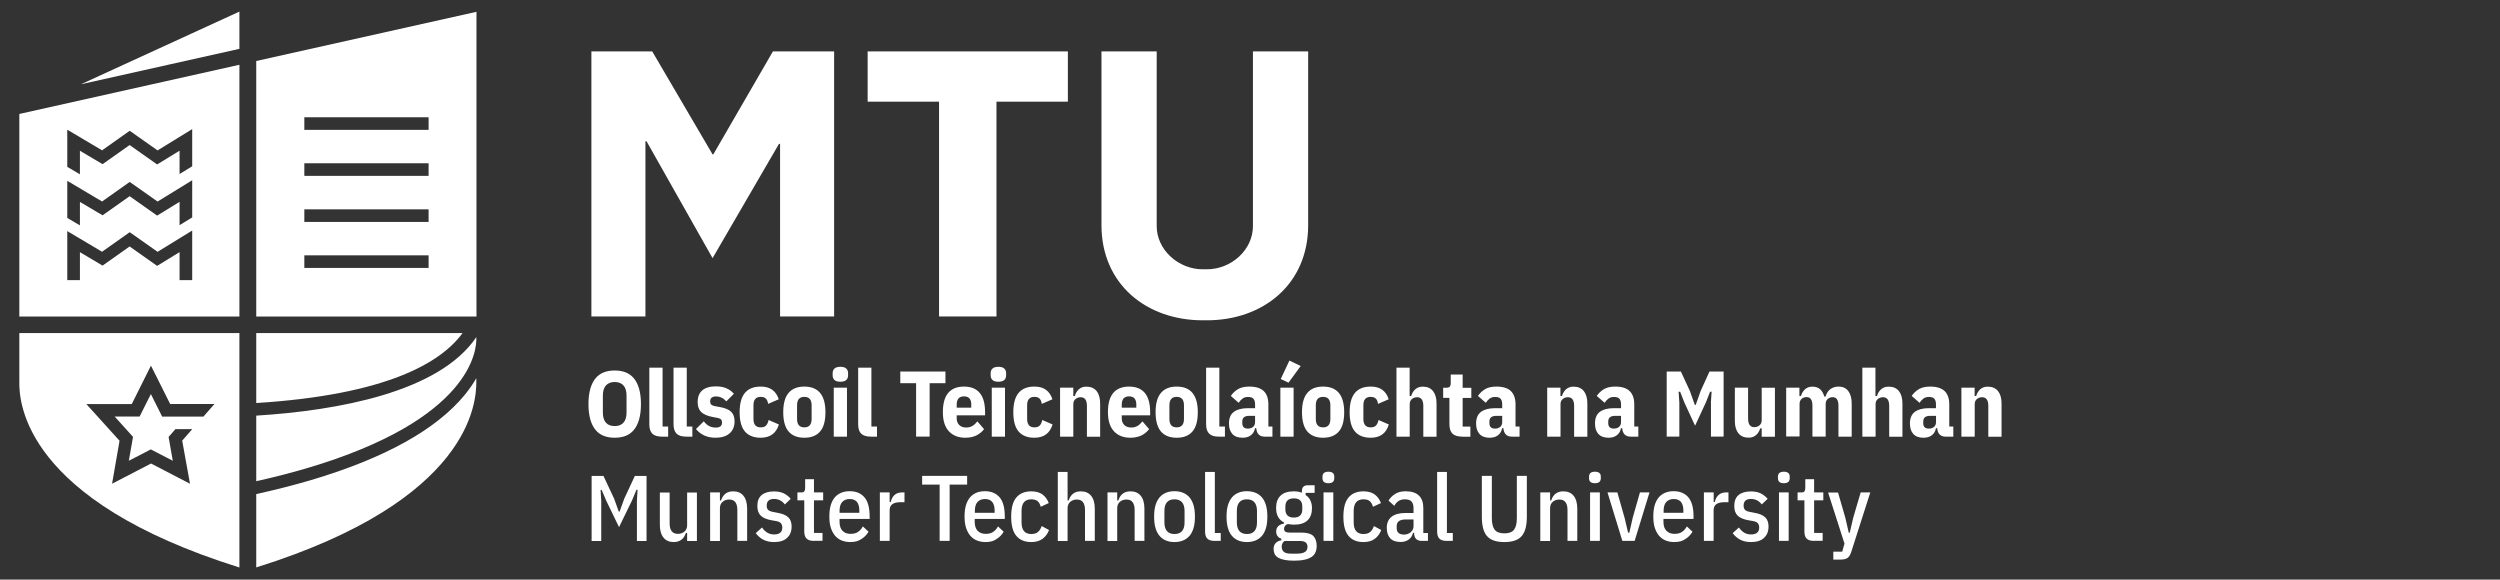
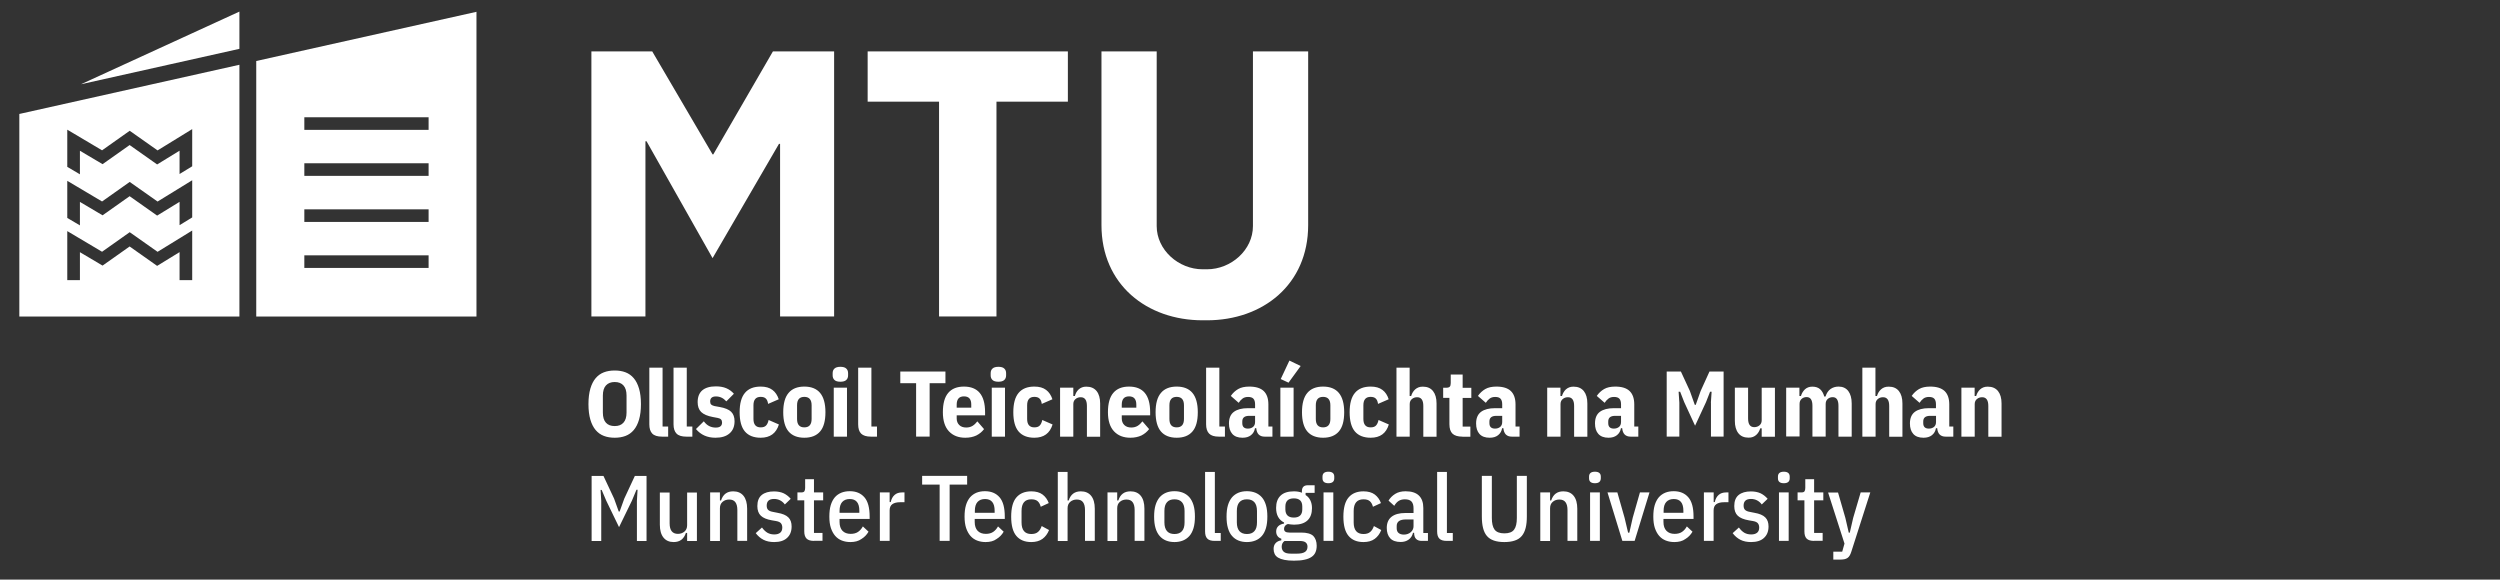
<svg xmlns="http://www.w3.org/2000/svg" width="289" height="67" viewBox="0 0 289 67" fill="none">
  <rect x="0" y="0" width="289" height="67" fill="#333333" stroke="none" />
-   <path d="M55.063 43.718C54.714 44.329 54.272 44.974 53.728 45.644C50.422 49.672 44.438 52.98 35.946 55.501C33.983 56.079 31.858 56.623 29.622 57.117V65.593C54.485 57.821 55.063 46.49 55.063 44.128V43.718ZM53.473 38.5H29.622V46.59C44.65 45.644 50.949 41.959 53.473 38.5ZM35.521 54.111C33.685 54.655 31.696 55.166 29.622 55.627V48.047C39.006 47.461 50.77 45.351 55.063 38.969C55.148 40.485 54.476 48.491 35.521 54.111Z" fill="white" />
-   <path d="M21.963 55.92L17.459 53.583L12.954 55.92L13.82 50.953L9.978 46.707H15.232L17.45 42.269L19.669 46.699H24.794L23.519 48.156H21.573H18.742L17.442 45.552L16.141 48.148H13.251L15.376 50.501L14.892 53.265L17.433 51.95L19.974 53.265L19.49 50.51L20.28 49.605H22.227L21.062 50.937L21.963 55.92ZM2.235 38.5V44.136C2.192 46.54 2.821 57.829 27.675 65.601V38.5H2.235Z" fill="white" />
  <path d="M49.546 13.559H35.181V15.016H49.546V13.559ZM49.546 18.877H35.181V20.334H49.546V18.877ZM49.546 29.514H35.181V30.971H49.546V29.514ZM49.546 24.195H35.181V25.653H49.546V24.195ZM55.08 1.365V36.59H29.622V7.052L55.08 1.365Z" fill="white" />
  <path d="M9.239 26.055L7.777 25.192V20.904L11.798 23.291L14.994 21.03L18.215 23.299L22.219 20.837V25.133L20.757 26.029V23.333L18.164 24.924L14.985 22.68L11.857 24.89L9.239 23.341V26.055ZM9.239 20.15L7.777 19.288V14.991L11.798 17.378L14.994 15.117L18.215 17.387L22.219 14.924V19.221L20.757 20.117V17.42L18.164 19.011L14.985 16.767L11.857 18.978L9.239 17.428V20.15ZM22.219 26.649V32.386H20.918H20.757V29.145L18.164 30.736L14.985 28.492L11.857 30.703L9.239 29.153V32.386H9.078H7.777V26.716L11.798 29.103L14.994 26.842L18.215 29.111L22.219 26.649ZM2.235 13.174V36.59H27.676V7.487L2.235 13.174ZM27.676 5.645L9.358 9.74L27.676 1.34V5.645Z" fill="white" />
  <path d="M215.093 56.925H216.206L214.005 63.801C213.945 63.977 213.886 64.119 213.818 64.228C213.75 64.345 213.665 64.437 213.563 64.504C213.461 64.571 213.342 64.621 213.206 64.647C213.07 64.672 212.908 64.689 212.721 64.689H211.931V63.776H212.959L213.223 62.838L211.327 56.933H212.475L213.325 59.873L213.716 61.573H213.835L214.226 59.873L215.093 56.925ZM209.712 62.528C209.321 62.528 209.032 62.444 208.854 62.268C208.675 62.092 208.59 61.816 208.59 61.431V57.838H207.8V56.925H208.233C208.42 56.925 208.539 56.883 208.599 56.799C208.658 56.715 208.692 56.581 208.692 56.406V55.392H209.712V56.925H210.775V57.838H209.712V61.606H210.698V62.519H209.712V62.528ZM205.649 56.925H206.771V62.528H205.649V56.925ZM206.21 55.861C205.76 55.861 205.53 55.669 205.53 55.292V55.099C205.53 54.722 205.76 54.53 206.21 54.53C206.661 54.53 206.89 54.722 206.89 55.099V55.292C206.89 55.669 206.661 55.861 206.21 55.861ZM202.428 62.662C201.952 62.662 201.544 62.578 201.195 62.402C200.847 62.226 200.549 61.967 200.294 61.632L201.017 60.978C201.204 61.246 201.416 61.447 201.637 61.581C201.867 61.715 202.13 61.782 202.436 61.782C202.734 61.782 202.963 61.715 203.125 61.581C203.286 61.447 203.363 61.246 203.363 60.987C203.363 60.786 203.312 60.618 203.21 60.493C203.108 60.367 202.921 60.283 202.649 60.233L202.156 60.149C201.578 60.049 201.153 59.873 200.889 59.622C200.617 59.37 200.481 58.993 200.481 58.499C200.481 57.922 200.651 57.494 200.991 57.218C201.331 56.942 201.807 56.808 202.402 56.808C202.836 56.808 203.21 56.883 203.524 57.025C203.83 57.176 204.102 57.386 204.34 57.662L203.66 58.315C203.507 58.106 203.32 57.947 203.108 57.838C202.895 57.729 202.657 57.679 202.411 57.679C201.841 57.679 201.561 57.938 201.561 58.449C201.561 58.675 201.62 58.843 201.739 58.952C201.858 59.06 202.045 59.136 202.3 59.178L202.802 59.278C203.397 59.379 203.813 59.555 204.068 59.814C204.323 60.066 204.442 60.417 204.442 60.861C204.442 61.431 204.264 61.866 203.915 62.184C203.575 62.503 203.074 62.662 202.428 62.662ZM196.971 62.528V56.925H198.101V58.039H198.229C198.305 57.679 198.458 57.402 198.679 57.21C198.9 57.017 199.181 56.925 199.529 56.925H199.81V58.056H199.325C198.926 58.056 198.62 58.131 198.407 58.282C198.195 58.432 198.093 58.675 198.093 59.002V62.528H196.971ZM193.494 57.687C193.112 57.687 192.823 57.804 192.619 58.03C192.415 58.257 192.313 58.6 192.313 59.052V59.278H194.599V59.044C194.599 58.139 194.225 57.687 193.494 57.687ZM193.554 62.662C193.197 62.662 192.865 62.603 192.568 62.486C192.27 62.369 192.015 62.193 191.803 61.95C191.59 61.707 191.429 61.406 191.301 61.037C191.182 60.669 191.123 60.233 191.123 59.722C191.123 59.211 191.174 58.776 191.284 58.399C191.395 58.03 191.556 57.729 191.76 57.486C191.964 57.252 192.219 57.076 192.5 56.958C192.789 56.841 193.112 56.782 193.477 56.782C194.2 56.782 194.761 57.017 195.169 57.486C195.577 57.955 195.772 58.7 195.772 59.714V59.99H192.296V60.342C192.296 60.786 192.415 61.129 192.644 61.364C192.874 61.598 193.188 61.715 193.588 61.715C193.928 61.715 194.217 61.64 194.438 61.489C194.659 61.339 194.846 61.129 194.999 60.853L195.653 61.464C195.449 61.816 195.177 62.101 194.829 62.31C194.497 62.553 194.064 62.662 193.554 62.662ZM187.544 62.528L185.827 56.925H186.966L187.799 59.848L188.207 61.573H188.352L188.743 59.848L189.576 56.925H190.681L188.964 62.528H187.544ZM183.813 56.925H184.943V62.528H183.813V56.925ZM184.374 55.861C183.923 55.861 183.694 55.669 183.694 55.292V55.099C183.694 54.722 183.923 54.53 184.374 54.53C184.824 54.53 185.054 54.722 185.054 55.099V55.292C185.045 55.669 184.824 55.861 184.374 55.861ZM178.058 62.528V56.925H179.189V57.855H179.316C179.546 57.151 180.005 56.799 180.719 56.799C181.229 56.799 181.628 56.967 181.909 57.31C182.189 57.654 182.334 58.156 182.334 58.809V62.528H181.203V58.96C181.203 58.566 181.127 58.265 180.974 58.056C180.821 57.846 180.583 57.746 180.251 57.746C179.954 57.746 179.699 57.838 179.495 58.014C179.291 58.19 179.189 58.432 179.189 58.751V62.536H178.058V62.528ZM172.457 55.007V59.881C172.457 60.484 172.559 60.928 172.771 61.221C172.984 61.506 173.358 61.657 173.902 61.657C174.446 61.657 174.82 61.514 175.032 61.221C175.245 60.937 175.347 60.493 175.347 59.881V55.007H176.503V59.697C176.503 60.208 176.46 60.652 176.367 61.02C176.273 61.397 176.129 61.699 175.925 61.95C175.721 62.193 175.449 62.377 175.117 62.486C174.786 62.603 174.378 62.662 173.902 62.662C173.417 62.662 173.018 62.603 172.686 62.486C172.355 62.369 172.083 62.193 171.879 61.95C171.675 61.707 171.53 61.397 171.437 61.02C171.343 60.643 171.301 60.208 171.301 59.697V55.007H172.457ZM167.246 62.528C166.855 62.528 166.566 62.444 166.396 62.268C166.218 62.092 166.133 61.816 166.133 61.439V54.555H167.263V61.615H167.943V62.528H167.246ZM162.291 61.799C162.452 61.799 162.597 61.774 162.733 61.724C162.869 61.673 162.988 61.606 163.081 61.523C163.183 61.439 163.26 61.33 163.319 61.213C163.379 61.096 163.404 60.97 163.404 60.828V60.049H162.52C161.815 60.049 161.458 60.3 161.458 60.803V61.062C161.458 61.313 161.534 61.498 161.679 61.615C161.832 61.74 162.036 61.799 162.291 61.799ZM164.348 62.528C164.067 62.528 163.855 62.452 163.702 62.302C163.549 62.151 163.472 61.916 163.472 61.59H163.345C163.268 61.925 163.098 62.193 162.843 62.377C162.588 62.561 162.282 62.653 161.917 62.653C161.381 62.653 160.973 62.511 160.71 62.226C160.446 61.941 160.31 61.539 160.31 61.029C160.31 60.468 160.489 60.04 160.854 59.747C161.22 59.454 161.755 59.303 162.461 59.303H163.404V58.767C163.404 58.407 163.328 58.148 163.166 57.972C163.005 57.804 162.75 57.721 162.401 57.721C162.129 57.721 161.9 57.779 161.704 57.896C161.509 58.014 161.33 58.206 161.177 58.474L160.514 57.871C160.701 57.553 160.965 57.293 161.288 57.092C161.611 56.891 162.01 56.791 162.486 56.791C163.175 56.791 163.685 56.958 164.025 57.285C164.365 57.612 164.535 58.089 164.535 58.725V61.615H165.07V62.528H164.348ZM157.616 62.662C156.868 62.662 156.298 62.427 155.899 61.958C155.499 61.489 155.295 60.752 155.295 59.73C155.295 58.709 155.499 57.963 155.899 57.503C156.298 57.034 156.868 56.799 157.616 56.799C158.16 56.799 158.602 56.925 158.925 57.168C159.256 57.419 159.486 57.746 159.639 58.156L158.712 58.583C158.644 58.307 158.525 58.089 158.355 57.938C158.185 57.788 157.939 57.721 157.616 57.721C156.868 57.721 156.485 58.173 156.485 59.069V60.384C156.485 61.28 156.859 61.732 157.616 61.732C157.947 61.732 158.202 61.657 158.389 61.498C158.576 61.347 158.721 61.112 158.823 60.811L159.673 61.272C159.503 61.707 159.248 62.05 158.916 62.293C158.576 62.544 158.143 62.662 157.616 62.662ZM153 56.925H154.131V62.528H153V56.925ZM153.561 55.861C153.111 55.861 152.881 55.669 152.881 55.292V55.099C152.881 54.722 153.111 54.53 153.561 54.53C154.012 54.53 154.241 54.722 154.241 55.099V55.292C154.241 55.669 154.012 55.861 153.561 55.861ZM149.566 59.831C150.212 59.831 150.544 59.513 150.544 58.885V58.558C150.544 57.922 150.221 57.612 149.566 57.612C148.92 57.612 148.589 57.93 148.589 58.558V58.885C148.597 59.513 148.92 59.831 149.566 59.831ZM151.147 63.198C151.147 62.988 151.079 62.829 150.943 62.712C150.807 62.595 150.569 62.536 150.246 62.536H148.495C148.274 62.687 148.164 62.913 148.164 63.206C148.164 63.457 148.249 63.65 148.41 63.792C148.572 63.935 148.852 64.002 149.243 64.002H149.923C150.357 64.002 150.663 63.935 150.858 63.801C151.045 63.675 151.147 63.474 151.147 63.198ZM152.21 63.089C152.21 63.382 152.159 63.642 152.065 63.851C151.972 64.069 151.819 64.245 151.606 64.387C151.394 64.529 151.122 64.638 150.79 64.705C150.459 64.781 150.051 64.814 149.575 64.814C149.141 64.814 148.784 64.781 148.478 64.722C148.181 64.663 147.934 64.571 147.747 64.462C147.56 64.345 147.424 64.203 147.348 64.035C147.271 63.868 147.229 63.675 147.229 63.457C147.229 63.173 147.305 62.947 147.467 62.779C147.62 62.611 147.841 62.503 148.121 62.461V62.276C147.917 62.201 147.764 62.101 147.671 61.95C147.569 61.807 147.526 61.632 147.526 61.431C147.526 61.179 147.611 60.978 147.773 60.819C147.934 60.669 148.155 60.568 148.436 60.526V60.401C147.824 60.091 147.518 59.529 147.518 58.717C147.518 58.097 147.688 57.62 148.036 57.293C148.385 56.958 148.895 56.799 149.583 56.799C149.923 56.799 150.229 56.849 150.501 56.958V56.782C150.501 56.322 150.731 56.096 151.181 56.096H151.972V56.975H150.926V57.226C151.156 57.369 151.343 57.57 151.47 57.829C151.598 58.089 151.666 58.382 151.666 58.734C151.666 59.354 151.496 59.831 151.147 60.158C150.799 60.484 150.289 60.652 149.6 60.652C149.473 60.652 149.345 60.643 149.226 60.627C149.107 60.61 148.988 60.593 148.878 60.576C148.733 60.618 148.623 60.694 148.546 60.794C148.47 60.895 148.436 61.012 148.436 61.138C148.436 61.28 148.487 61.389 148.58 61.456C148.682 61.531 148.844 61.565 149.065 61.565H150.433C151.079 61.565 151.547 61.699 151.819 61.958C152.065 62.218 152.21 62.595 152.21 63.089ZM144.143 61.732C144.526 61.732 144.815 61.623 145.01 61.397C145.214 61.171 145.308 60.836 145.308 60.384V59.069C145.308 58.617 145.206 58.282 145.01 58.056C144.806 57.829 144.517 57.721 144.143 57.721C143.761 57.721 143.472 57.829 143.276 58.056C143.072 58.282 142.979 58.617 142.979 59.069V60.384C142.979 60.836 143.081 61.171 143.276 61.397C143.48 61.623 143.769 61.732 144.143 61.732ZM144.143 62.662C143.778 62.662 143.455 62.603 143.166 62.486C142.877 62.369 142.63 62.193 142.426 61.958C142.214 61.724 142.061 61.422 141.95 61.045C141.84 60.677 141.789 60.233 141.789 59.722C141.789 59.211 141.84 58.776 141.95 58.399C142.061 58.03 142.222 57.729 142.426 57.486C142.63 57.252 142.885 57.076 143.166 56.958C143.455 56.841 143.778 56.782 144.143 56.782C144.5 56.782 144.823 56.841 145.121 56.958C145.41 57.076 145.665 57.252 145.869 57.486C146.081 57.721 146.234 58.03 146.345 58.399C146.455 58.767 146.506 59.211 146.506 59.722C146.506 60.233 146.455 60.669 146.345 61.045C146.234 61.414 146.081 61.715 145.869 61.958C145.665 62.193 145.41 62.369 145.121 62.486C144.823 62.603 144.5 62.662 144.143 62.662ZM140.42 62.528C140.029 62.528 139.74 62.444 139.57 62.268C139.392 62.092 139.307 61.816 139.307 61.439V54.555H140.437V61.615H141.117V62.528H140.42ZM135.771 61.732C136.153 61.732 136.442 61.623 136.638 61.397C136.842 61.171 136.935 60.836 136.935 60.384V59.069C136.935 58.617 136.833 58.282 136.638 58.056C136.434 57.829 136.145 57.721 135.771 57.721C135.388 57.721 135.099 57.829 134.904 58.056C134.7 58.282 134.606 58.617 134.606 59.069V60.384C134.606 60.836 134.708 61.171 134.904 61.397C135.099 61.623 135.388 61.732 135.771 61.732ZM135.771 62.662C135.405 62.662 135.082 62.603 134.793 62.486C134.504 62.369 134.258 62.193 134.054 61.958C133.85 61.724 133.688 61.422 133.578 61.045C133.467 60.677 133.416 60.233 133.416 59.722C133.416 59.211 133.467 58.776 133.578 58.399C133.688 58.03 133.85 57.729 134.054 57.486C134.258 57.252 134.513 57.076 134.793 56.958C135.082 56.841 135.405 56.782 135.771 56.782C136.128 56.782 136.451 56.841 136.748 56.958C137.037 57.076 137.292 57.252 137.496 57.486C137.7 57.721 137.862 58.03 137.972 58.399C138.083 58.767 138.134 59.211 138.134 59.722C138.134 60.233 138.083 60.669 137.972 61.045C137.862 61.414 137.709 61.715 137.496 61.958C137.284 62.193 137.037 62.369 136.748 62.486C136.451 62.603 136.128 62.662 135.771 62.662ZM128.027 62.528V56.925H129.149V57.855H129.277C129.506 57.151 129.965 56.799 130.679 56.799C131.189 56.799 131.589 56.967 131.869 57.31C132.15 57.654 132.294 58.156 132.294 58.809V62.528H131.164V58.96C131.164 58.566 131.087 58.265 130.934 58.056C130.781 57.846 130.543 57.746 130.212 57.746C129.914 57.746 129.659 57.838 129.455 58.014C129.251 58.19 129.149 58.432 129.149 58.751V62.536H128.027V62.528ZM122.281 54.555H123.412V57.855H123.539C123.769 57.151 124.228 56.799 124.942 56.799C125.452 56.799 125.851 56.967 126.132 57.31C126.412 57.654 126.557 58.156 126.557 58.809V62.528H125.426V58.96C125.426 58.566 125.35 58.265 125.197 58.056C125.044 57.846 124.806 57.746 124.474 57.746C124.177 57.746 123.922 57.838 123.718 58.014C123.514 58.19 123.412 58.432 123.412 58.751V62.536H122.281V54.555ZM119.213 62.662C118.473 62.662 117.895 62.427 117.496 61.958C117.096 61.489 116.892 60.752 116.892 59.73C116.892 58.709 117.096 57.963 117.496 57.503C117.895 57.034 118.473 56.799 119.213 56.799C119.757 56.799 120.199 56.925 120.522 57.168C120.853 57.419 121.083 57.746 121.236 58.156L120.309 58.583C120.241 58.307 120.122 58.089 119.952 57.938C119.782 57.788 119.536 57.721 119.213 57.721C118.465 57.721 118.091 58.173 118.091 59.069V60.384C118.091 61.28 118.465 61.732 119.213 61.732C119.544 61.732 119.799 61.657 119.986 61.498C120.173 61.347 120.318 61.112 120.42 60.811L121.27 61.272C121.1 61.707 120.845 62.05 120.513 62.293C120.165 62.544 119.731 62.662 119.213 62.662ZM113.875 57.687C113.492 57.687 113.203 57.804 112.999 58.03C112.795 58.257 112.693 58.6 112.693 59.052V59.278H114.98V59.044C114.98 58.139 114.606 57.687 113.875 57.687ZM113.934 62.662C113.577 62.662 113.246 62.603 112.948 62.486C112.651 62.369 112.396 62.193 112.183 61.95C111.971 61.707 111.809 61.406 111.682 61.037C111.563 60.669 111.503 60.233 111.503 59.722C111.503 59.211 111.554 58.776 111.665 58.399C111.775 58.03 111.937 57.729 112.141 57.486C112.345 57.252 112.6 57.076 112.88 56.958C113.169 56.841 113.492 56.782 113.858 56.782C114.58 56.782 115.141 57.017 115.549 57.486C115.957 57.955 116.153 58.7 116.153 59.714V59.99H112.676V60.342C112.676 60.786 112.795 61.129 113.016 61.364C113.246 61.598 113.56 61.715 113.96 61.715C114.3 61.715 114.589 61.64 114.81 61.489C115.031 61.339 115.218 61.129 115.371 60.853L116.025 61.464C115.821 61.816 115.549 62.101 115.201 62.31C114.878 62.553 114.444 62.662 113.934 62.662ZM109.778 56.02V62.528H108.622V56.02H106.599V55.007H111.801V56.02H109.778ZM101.711 62.528V56.925H102.842V58.039H102.969C103.046 57.679 103.199 57.402 103.42 57.21C103.641 57.017 103.921 56.925 104.27 56.925H104.559V58.056H104.074C103.675 58.056 103.369 58.131 103.156 58.282C102.944 58.432 102.842 58.675 102.842 59.002V62.528H101.711ZM98.235 57.687C97.852 57.687 97.563 57.804 97.359 58.03C97.155 58.257 97.053 58.6 97.053 59.052V59.278H99.34V59.044C99.34 58.139 98.974 57.687 98.235 57.687ZM98.303 62.662C97.946 62.662 97.614 62.603 97.317 62.486C97.019 62.369 96.764 62.193 96.552 61.95C96.339 61.707 96.178 61.406 96.05 61.037C95.931 60.669 95.872 60.233 95.872 59.722C95.872 59.211 95.923 58.776 96.033 58.399C96.144 58.03 96.305 57.729 96.509 57.486C96.713 57.252 96.968 57.076 97.257 56.958C97.546 56.841 97.869 56.782 98.235 56.782C98.957 56.782 99.518 57.017 99.926 57.486C100.334 57.955 100.53 58.7 100.53 59.714V59.99H97.053V60.342C97.053 60.786 97.172 61.129 97.393 61.364C97.623 61.598 97.937 61.715 98.337 61.715C98.677 61.715 98.966 61.64 99.187 61.489C99.408 61.339 99.595 61.129 99.748 60.853L100.402 61.464C100.198 61.816 99.926 62.101 99.578 62.31C99.238 62.553 98.813 62.662 98.303 62.662ZM94.104 62.528C93.713 62.528 93.424 62.444 93.245 62.268C93.067 62.092 92.973 61.816 92.973 61.431V57.838H92.183V56.925H92.616C92.795 56.925 92.922 56.883 92.982 56.799C93.041 56.715 93.075 56.581 93.075 56.406V55.392H94.095V56.925H95.158V57.838H94.095V61.606H95.081V62.519H94.104V62.528ZM89.497 62.662C89.021 62.662 88.613 62.578 88.264 62.402C87.916 62.226 87.618 61.967 87.363 61.632L88.086 60.978C88.273 61.246 88.485 61.447 88.706 61.581C88.936 61.715 89.199 61.782 89.505 61.782C89.803 61.782 90.032 61.715 90.194 61.581C90.355 61.447 90.432 61.246 90.432 60.987C90.432 60.786 90.381 60.618 90.279 60.493C90.177 60.367 89.99 60.283 89.718 60.233L89.225 60.149C88.647 60.049 88.222 59.873 87.958 59.622C87.686 59.37 87.55 58.993 87.55 58.499C87.55 57.922 87.72 57.494 88.06 57.218C88.4 56.942 88.876 56.808 89.471 56.808C89.913 56.808 90.279 56.883 90.593 57.025C90.899 57.176 91.171 57.386 91.409 57.662L90.729 58.315C90.576 58.106 90.389 57.947 90.177 57.838C89.964 57.729 89.726 57.679 89.48 57.679C88.91 57.679 88.63 57.938 88.63 58.449C88.63 58.675 88.689 58.843 88.808 58.952C88.927 59.06 89.114 59.136 89.369 59.178L89.871 59.278C90.457 59.379 90.882 59.555 91.137 59.814C91.392 60.066 91.511 60.417 91.511 60.861C91.511 61.431 91.333 61.866 90.984 62.184C90.644 62.503 90.143 62.662 89.497 62.662ZM82.093 62.528V56.925H83.223V57.855H83.351C83.58 57.151 84.039 56.799 84.753 56.799C85.264 56.799 85.663 56.967 85.944 57.31C86.224 57.654 86.369 58.156 86.369 58.809V62.528H85.238V58.96C85.238 58.566 85.162 58.265 85.009 58.056C84.855 57.846 84.617 57.746 84.286 57.746C83.988 57.746 83.733 57.838 83.529 58.014C83.325 58.19 83.223 58.432 83.223 58.751V62.536H82.093V62.528ZM79.432 61.606H79.288C79.058 62.31 78.591 62.662 77.877 62.662C77.375 62.662 76.984 62.494 76.704 62.151C76.423 61.807 76.279 61.305 76.279 60.652V56.933H77.409V60.501C77.409 61.313 77.732 61.715 78.37 61.715C78.659 61.715 78.914 61.623 79.118 61.456C79.322 61.28 79.432 61.037 79.432 60.719V56.933H80.563V62.536H79.432V61.606ZM73.627 57.896L73.703 56.615H73.576L73.049 57.88L71.561 60.937L70.082 57.88L69.555 56.64H69.428L69.504 57.905V62.536H68.391V55.015H69.759L70.992 57.645L71.527 59.136H71.629L72.165 57.645L73.389 55.015H74.74V62.536H73.627V57.896ZM226.738 50.476V44.815H228.268V45.778H228.446C228.489 45.627 228.548 45.485 228.625 45.359C228.701 45.233 228.786 45.116 228.897 45.016C229.007 44.915 229.135 44.84 229.279 44.781C229.424 44.722 229.594 44.697 229.781 44.697C230.299 44.697 230.69 44.865 230.971 45.208C231.243 45.552 231.379 46.029 231.379 46.64V50.484H229.849V46.925C229.849 46.255 229.611 45.92 229.135 45.92C228.905 45.92 228.701 45.987 228.531 46.13C228.361 46.272 228.276 46.465 228.276 46.716V50.476H226.738ZM222.972 49.547C223.202 49.547 223.397 49.488 223.559 49.362C223.72 49.237 223.805 49.044 223.805 48.776V48.072H223.117C222.59 48.072 222.326 48.29 222.326 48.717V48.918C222.326 49.136 222.386 49.295 222.496 49.396C222.607 49.496 222.768 49.547 222.972 49.547ZM224.919 50.476C224.324 50.476 223.992 50.15 223.941 49.496H223.797C223.737 49.84 223.584 50.108 223.329 50.309C223.074 50.51 222.751 50.602 222.352 50.602C221.833 50.602 221.442 50.459 221.179 50.166C220.915 49.873 220.788 49.471 220.788 48.952C220.788 48.332 220.983 47.888 221.366 47.603C221.748 47.327 222.284 47.185 222.964 47.185H223.797V46.749C223.797 46.456 223.737 46.238 223.61 46.096C223.482 45.954 223.278 45.887 222.989 45.887C222.734 45.887 222.522 45.945 222.352 46.071C222.182 46.197 222.029 46.364 221.901 46.565L220.992 45.769C221.221 45.434 221.51 45.166 221.842 44.974C222.173 44.781 222.607 44.689 223.134 44.689C223.882 44.689 224.434 44.865 224.8 45.208C225.157 45.552 225.335 46.071 225.335 46.749V49.304H225.803V50.476H224.919ZM215.271 42.503H216.801V45.778H216.98C217.022 45.627 217.082 45.485 217.158 45.359C217.235 45.233 217.328 45.116 217.439 45.016C217.549 44.915 217.677 44.84 217.821 44.781C217.966 44.722 218.136 44.697 218.34 44.697C218.85 44.697 219.241 44.865 219.513 45.208C219.785 45.552 219.921 46.029 219.921 46.64V50.484H218.391V46.925C218.391 46.255 218.153 45.92 217.677 45.92C217.439 45.92 217.243 45.987 217.073 46.13C216.903 46.272 216.818 46.465 216.818 46.716V50.476H215.288V42.503H215.271ZM206.482 50.476V44.815H208.012V45.778H208.191C208.233 45.627 208.293 45.485 208.369 45.359C208.446 45.233 208.539 45.116 208.641 45.016C208.743 44.915 208.871 44.84 209.015 44.781C209.16 44.722 209.33 44.697 209.517 44.697C209.891 44.697 210.18 44.798 210.401 44.99C210.622 45.191 210.783 45.468 210.885 45.836H211.03C211.157 45.443 211.353 45.15 211.616 44.965C211.88 44.781 212.194 44.689 212.543 44.689C213.027 44.689 213.401 44.865 213.665 45.208C213.92 45.552 214.056 46.029 214.056 46.632V50.476H212.526V46.917C212.526 46.247 212.305 45.912 211.863 45.912C211.633 45.912 211.446 45.979 211.285 46.121C211.123 46.264 211.047 46.456 211.047 46.707V50.468H209.517V46.908C209.517 46.238 209.296 45.903 208.845 45.903C208.616 45.903 208.429 45.97 208.267 46.113C208.106 46.255 208.029 46.448 208.029 46.699V50.459H206.482V50.476ZM203.66 49.513H203.482C203.439 49.664 203.38 49.806 203.303 49.932C203.227 50.057 203.133 50.175 203.023 50.275C202.912 50.376 202.785 50.451 202.64 50.51C202.496 50.568 202.326 50.593 202.13 50.593C201.62 50.593 201.229 50.426 200.957 50.083C200.685 49.739 200.549 49.262 200.549 48.659V44.815H202.079V48.374C202.079 49.044 202.317 49.379 202.793 49.379C203.023 49.379 203.227 49.312 203.397 49.17C203.567 49.027 203.652 48.835 203.652 48.583V44.823H205.182V50.484H203.652V49.513H203.66ZM197.778 46.548L197.863 45.284H197.685L197.217 46.481L195.951 49.212L194.693 46.481L194.225 45.284H194.047L194.132 46.548V50.468H192.67V42.947H194.31L195.347 45.191L195.917 46.8H196.027L196.597 45.191L197.617 42.947H199.249V50.468H197.787V46.548H197.778ZM186.558 49.547C186.788 49.547 186.983 49.488 187.145 49.362C187.306 49.237 187.391 49.044 187.391 48.776V48.072H186.703C186.176 48.072 185.912 48.29 185.912 48.717V48.918C185.912 49.136 185.972 49.295 186.082 49.396C186.193 49.496 186.354 49.547 186.558 49.547ZM188.505 50.476C187.91 50.476 187.578 50.15 187.527 49.496H187.383C187.323 49.84 187.17 50.108 186.915 50.309C186.66 50.51 186.337 50.602 185.946 50.602C185.428 50.602 185.037 50.459 184.773 50.166C184.51 49.873 184.382 49.471 184.382 48.952C184.382 48.332 184.569 47.888 184.952 47.603C185.334 47.327 185.87 47.185 186.558 47.185H187.391V46.749C187.391 46.456 187.332 46.238 187.204 46.096C187.077 45.954 186.873 45.887 186.584 45.887C186.329 45.887 186.116 45.945 185.946 46.071C185.776 46.197 185.623 46.364 185.496 46.565L184.586 45.769C184.816 45.434 185.105 45.166 185.436 44.974C185.768 44.781 186.201 44.689 186.728 44.689C187.476 44.689 188.037 44.865 188.386 45.208C188.743 45.552 188.921 46.071 188.921 46.749V49.304H189.389V50.476H188.505ZM178.857 50.476V44.815H180.387V45.778H180.566C180.608 45.627 180.668 45.485 180.744 45.359C180.821 45.233 180.906 45.116 181.016 45.016C181.127 44.915 181.254 44.84 181.399 44.781C181.543 44.722 181.713 44.697 181.9 44.697C182.419 44.697 182.81 44.865 183.09 45.208C183.362 45.552 183.498 46.029 183.498 46.64V50.484H181.968V46.925C181.968 46.255 181.73 45.92 181.254 45.92C181.016 45.92 180.821 45.987 180.651 46.13C180.481 46.272 180.396 46.465 180.396 46.716V50.476H178.857ZM172.822 49.547C173.052 49.547 173.247 49.488 173.409 49.362C173.57 49.237 173.655 49.044 173.655 48.776V48.072H172.967C172.44 48.072 172.176 48.29 172.176 48.717V48.918C172.176 49.136 172.236 49.295 172.346 49.396C172.457 49.496 172.618 49.547 172.822 49.547ZM174.769 50.476C174.174 50.476 173.851 50.15 173.791 49.496H173.647C173.587 49.84 173.434 50.108 173.179 50.309C172.924 50.51 172.601 50.602 172.202 50.602C171.683 50.602 171.292 50.459 171.029 50.166C170.765 49.873 170.638 49.471 170.638 48.952C170.638 48.332 170.833 47.888 171.216 47.603C171.598 47.327 172.134 47.185 172.822 47.185H173.655V46.749C173.655 46.456 173.596 46.238 173.468 46.096C173.341 45.954 173.137 45.887 172.848 45.887C172.593 45.887 172.38 45.945 172.21 46.071C172.04 46.197 171.887 46.364 171.76 46.565L170.85 45.769C171.08 45.434 171.369 45.166 171.7 44.974C172.032 44.781 172.465 44.689 172.992 44.689C173.74 44.689 174.301 44.865 174.658 45.208C175.015 45.552 175.194 46.071 175.194 46.749V49.304H175.661V50.476H174.769ZM169.057 50.476C168.53 50.476 168.147 50.359 167.909 50.133C167.671 49.907 167.552 49.538 167.552 49.036V45.995H166.83V44.823H167.178C167.382 44.823 167.518 44.781 167.595 44.697C167.671 44.614 167.705 44.471 167.705 44.279V43.299H169.082V44.831H170.085V46.004H169.082V49.312H169.975V50.484H169.057V50.476ZM161.424 42.503H162.954V45.778H163.132C163.175 45.627 163.234 45.485 163.311 45.359C163.387 45.233 163.481 45.116 163.591 45.016C163.702 44.915 163.829 44.84 163.974 44.781C164.118 44.722 164.288 44.697 164.484 44.697C164.994 44.697 165.385 44.865 165.657 45.208C165.929 45.552 166.065 46.029 166.065 46.64V50.484H164.535V46.925C164.535 46.255 164.297 45.92 163.821 45.92C163.591 45.92 163.387 45.987 163.217 46.13C163.047 46.272 162.962 46.465 162.962 46.716V50.476H161.432V42.503H161.424ZM158.449 50.602C157.65 50.602 157.038 50.359 156.63 49.882C156.222 49.404 156.018 48.659 156.018 47.654C156.018 46.649 156.222 45.903 156.63 45.418C157.038 44.932 157.641 44.689 158.449 44.689C159.018 44.689 159.469 44.815 159.809 45.074C160.149 45.325 160.387 45.694 160.531 46.155L159.299 46.691C159.265 46.414 159.18 46.213 159.044 46.079C158.916 45.945 158.712 45.878 158.44 45.878C157.888 45.878 157.607 46.197 157.607 46.85V48.433C157.607 49.078 157.888 49.404 158.44 49.404C158.721 49.404 158.925 49.337 159.061 49.195C159.197 49.052 159.299 48.843 159.358 48.55L160.548 49.069C160.242 50.091 159.545 50.602 158.449 50.602ZM152.949 49.404C153.51 49.404 153.791 49.078 153.791 48.433V46.85C153.791 46.205 153.51 45.878 152.949 45.878C152.388 45.878 152.108 46.197 152.108 46.85V48.433C152.108 49.086 152.388 49.404 152.949 49.404ZM152.949 50.602C152.15 50.602 151.538 50.359 151.13 49.882C150.722 49.404 150.51 48.659 150.51 47.654C150.51 46.649 150.714 45.903 151.13 45.418C151.538 44.932 152.15 44.689 152.949 44.689C153.748 44.689 154.36 44.932 154.768 45.418C155.176 45.903 155.389 46.649 155.389 47.654C155.389 48.659 155.185 49.404 154.768 49.882C154.36 50.359 153.748 50.602 152.949 50.602ZM148.954 44.237L148.053 43.818L149.056 41.682L150.357 42.31L148.954 44.237ZM148.011 50.476V44.815H149.541V50.476H148.011ZM144.254 49.547C144.483 49.547 144.679 49.488 144.84 49.362C145.002 49.237 145.087 49.044 145.087 48.776V48.072H144.398C143.871 48.072 143.608 48.29 143.608 48.717V48.918C143.608 49.136 143.667 49.295 143.778 49.396C143.888 49.496 144.05 49.547 144.254 49.547ZM146.2 50.476C145.605 50.476 145.274 50.15 145.223 49.496H145.078C145.019 49.84 144.866 50.108 144.611 50.309C144.356 50.51 144.033 50.602 143.633 50.602C143.115 50.602 142.724 50.459 142.46 50.166C142.197 49.873 142.069 49.471 142.069 48.952C142.069 48.332 142.256 47.888 142.647 47.603C143.03 47.327 143.565 47.185 144.254 47.185H145.087V46.749C145.087 46.456 145.027 46.238 144.9 46.096C144.772 45.954 144.568 45.887 144.279 45.887C144.024 45.887 143.812 45.945 143.642 46.071C143.472 46.197 143.319 46.364 143.191 46.565L142.282 45.769C142.511 45.434 142.8 45.166 143.132 44.974C143.463 44.781 143.897 44.689 144.424 44.689C145.172 44.689 145.733 44.865 146.09 45.208C146.447 45.552 146.625 46.071 146.625 46.749V49.304H147.093V50.476H146.2ZM140.913 50.476C140.378 50.476 140.004 50.359 139.774 50.124C139.545 49.89 139.426 49.53 139.426 49.052V42.503H140.956V49.304H141.602V50.476H140.913ZM136.026 49.404C136.587 49.404 136.867 49.078 136.867 48.433V46.85C136.867 46.205 136.587 45.878 136.026 45.878C135.465 45.878 135.184 46.197 135.184 46.85V48.433C135.184 49.086 135.465 49.404 136.026 49.404ZM136.026 50.602C135.227 50.602 134.615 50.359 134.207 49.882C133.799 49.404 133.586 48.659 133.586 47.654C133.586 46.649 133.79 45.903 134.207 45.418C134.615 44.932 135.227 44.689 136.026 44.689C136.825 44.689 137.437 44.932 137.845 45.418C138.253 45.903 138.465 46.649 138.465 47.654C138.465 48.659 138.261 49.404 137.845 49.882C137.437 50.359 136.833 50.602 136.026 50.602ZM130.518 45.82C129.957 45.82 129.676 46.138 129.676 46.783V47.126H131.359V46.783C131.359 46.138 131.079 45.82 130.518 45.82ZM130.671 50.602C129.88 50.602 129.251 50.359 128.784 49.865C128.316 49.371 128.078 48.634 128.078 47.654C128.078 46.649 128.282 45.903 128.699 45.418C129.107 44.932 129.719 44.689 130.518 44.689C131.317 44.689 131.929 44.932 132.337 45.418C132.745 45.903 132.957 46.64 132.957 47.645V48.014H129.676V48.374C129.676 48.692 129.778 48.944 129.974 49.136C130.169 49.329 130.441 49.421 130.781 49.421C131.062 49.421 131.308 49.354 131.512 49.228C131.716 49.103 131.895 48.927 132.065 48.709L132.838 49.605C132.6 49.915 132.311 50.158 131.946 50.342C131.58 50.51 131.155 50.602 130.671 50.602ZM122.545 50.476V44.815H124.075V45.778H124.253C124.296 45.627 124.355 45.485 124.423 45.359C124.5 45.233 124.585 45.116 124.695 45.016C124.806 44.915 124.933 44.84 125.078 44.781C125.222 44.722 125.392 44.697 125.579 44.697C126.098 44.697 126.489 44.865 126.769 45.208C127.041 45.552 127.177 46.029 127.177 46.64V50.484H125.647V46.925C125.647 46.255 125.409 45.92 124.933 45.92C124.695 45.92 124.5 45.987 124.33 46.13C124.16 46.272 124.075 46.465 124.075 46.716V50.476H122.545ZM119.57 50.602C118.771 50.602 118.159 50.359 117.751 49.882C117.343 49.404 117.139 48.659 117.139 47.654C117.139 46.649 117.343 45.903 117.751 45.418C118.159 44.932 118.762 44.689 119.57 44.689C120.139 44.689 120.59 44.815 120.93 45.074C121.27 45.325 121.508 45.694 121.661 46.155L120.428 46.691C120.394 46.414 120.309 46.213 120.173 46.079C120.046 45.945 119.842 45.878 119.57 45.878C119.017 45.878 118.737 46.197 118.737 46.85V48.433C118.737 49.078 119.017 49.404 119.57 49.404C119.85 49.404 120.054 49.337 120.19 49.195C120.326 49.052 120.428 48.843 120.488 48.55L121.678 49.069C121.363 50.091 120.666 50.602 119.57 50.602ZM114.648 44.815H116.178V50.476H114.648V44.815ZM115.413 44.128C115.099 44.128 114.869 44.061 114.733 43.927C114.589 43.793 114.521 43.617 114.521 43.383V43.148C114.521 42.913 114.589 42.738 114.733 42.604C114.878 42.47 115.107 42.403 115.413 42.403C115.728 42.403 115.957 42.47 116.093 42.604C116.238 42.738 116.306 42.913 116.306 43.148V43.383C116.306 43.617 116.238 43.793 116.093 43.927C115.957 44.061 115.728 44.128 115.413 44.128ZM111.435 45.82C110.874 45.82 110.594 46.138 110.594 46.783V47.126H112.277V46.783C112.285 46.138 112.005 45.82 111.435 45.82ZM111.588 50.602C110.798 50.602 110.169 50.359 109.701 49.865C109.234 49.371 108.996 48.634 108.996 47.654C108.996 46.649 109.2 45.903 109.616 45.418C110.024 44.932 110.636 44.689 111.435 44.689C112.234 44.689 112.846 44.932 113.254 45.418C113.662 45.903 113.875 46.64 113.875 47.645V48.014H110.594V48.374C110.594 48.692 110.696 48.944 110.891 49.136C111.087 49.329 111.359 49.421 111.699 49.421C111.979 49.421 112.226 49.354 112.43 49.228C112.634 49.103 112.812 48.927 112.982 48.709L113.756 49.605C113.526 49.915 113.229 50.158 112.863 50.342C112.506 50.51 112.081 50.602 111.588 50.602ZM107.466 44.295V50.468H105.902V44.295H104.074V42.947H109.293V44.295H107.466ZM100.691 50.476C100.156 50.476 99.782 50.359 99.544 50.124C99.314 49.89 99.204 49.53 99.204 49.052V42.503H100.734V49.304H101.38V50.476H100.691ZM96.382 44.815H97.912V50.476H96.382V44.815ZM97.147 44.128C96.832 44.128 96.603 44.061 96.467 43.927C96.322 43.793 96.254 43.617 96.254 43.383V43.148C96.254 42.913 96.322 42.738 96.467 42.604C96.611 42.47 96.841 42.403 97.147 42.403C97.461 42.403 97.691 42.47 97.827 42.604C97.971 42.738 98.039 42.913 98.039 43.148V43.383C98.039 43.617 97.971 43.793 97.827 43.927C97.691 44.061 97.461 44.128 97.147 44.128ZM92.982 49.404C93.543 49.404 93.823 49.078 93.823 48.433V46.85C93.823 46.205 93.543 45.878 92.982 45.878C92.421 45.878 92.14 46.197 92.14 46.85V48.433C92.14 49.086 92.421 49.404 92.982 49.404ZM92.982 50.602C92.183 50.602 91.571 50.359 91.163 49.882C90.755 49.404 90.542 48.659 90.542 47.654C90.542 46.649 90.746 45.903 91.163 45.418C91.571 44.932 92.183 44.689 92.982 44.689C93.781 44.689 94.393 44.932 94.801 45.418C95.209 45.903 95.421 46.649 95.421 47.654C95.421 48.659 95.217 49.404 94.801 49.882C94.393 50.359 93.781 50.602 92.982 50.602ZM87.933 50.602C87.134 50.602 86.522 50.359 86.114 49.882C85.706 49.404 85.502 48.659 85.502 47.654C85.502 46.649 85.706 45.903 86.114 45.418C86.522 44.932 87.125 44.689 87.933 44.689C88.502 44.689 88.953 44.815 89.293 45.074C89.633 45.325 89.871 45.694 90.024 46.155L88.791 46.691C88.757 46.414 88.672 46.213 88.536 46.079C88.409 45.945 88.205 45.878 87.933 45.878C87.38 45.878 87.1 46.197 87.1 46.85V48.433C87.1 49.078 87.38 49.404 87.933 49.404C88.213 49.404 88.417 49.337 88.553 49.195C88.689 49.052 88.791 48.843 88.851 48.55L90.041 49.069C89.726 50.091 89.021 50.602 87.933 50.602ZM82.705 50.602C81.761 50.602 81.013 50.267 80.452 49.597L81.362 48.701C81.71 49.186 82.169 49.429 82.739 49.429C83.223 49.429 83.47 49.237 83.47 48.843C83.47 48.692 83.427 48.575 83.351 48.491C83.274 48.407 83.147 48.349 82.977 48.315L82.399 48.206C81.778 48.089 81.336 47.897 81.056 47.629C80.784 47.361 80.648 46.975 80.648 46.481C80.648 45.887 80.826 45.434 81.183 45.124C81.54 44.823 82.059 44.664 82.747 44.664C83.206 44.664 83.606 44.731 83.946 44.873C84.286 45.016 84.583 45.225 84.838 45.518L83.963 46.398C83.631 46.021 83.232 45.828 82.764 45.828C82.322 45.828 82.093 46.021 82.093 46.414C82.093 46.573 82.135 46.691 82.212 46.766C82.288 46.841 82.424 46.9 82.603 46.942L83.206 47.051C83.81 47.16 84.243 47.336 84.515 47.595C84.779 47.855 84.915 48.215 84.915 48.692C84.915 49.304 84.719 49.773 84.337 50.099C83.946 50.443 83.402 50.602 82.705 50.602ZM79.347 50.476C78.812 50.476 78.438 50.359 78.208 50.124C77.979 49.89 77.86 49.53 77.86 49.052V42.503H79.39V49.304H80.036V50.476H79.347ZM76.542 50.476C76.007 50.476 75.633 50.359 75.403 50.124C75.174 49.89 75.063 49.53 75.063 49.052V42.503H76.593V49.304H77.239V50.476H76.542ZM71.06 49.253C71.502 49.253 71.833 49.128 72.071 48.86C72.309 48.6 72.428 48.215 72.428 47.687V45.727C72.428 45.208 72.309 44.815 72.071 44.555C71.833 44.295 71.502 44.161 71.06 44.161C70.618 44.161 70.286 44.295 70.048 44.555C69.81 44.815 69.691 45.208 69.691 45.727V47.696C69.691 48.215 69.81 48.608 70.048 48.868C70.286 49.128 70.618 49.253 71.06 49.253ZM71.06 50.602C70.601 50.602 70.184 50.535 69.81 50.392C69.436 50.25 69.122 50.024 68.858 49.714C68.595 49.404 68.391 49.002 68.246 48.508C68.102 48.014 68.025 47.419 68.025 46.716C68.025 46.012 68.102 45.418 68.246 44.923C68.391 44.429 68.595 44.027 68.858 43.718C69.122 43.408 69.436 43.181 69.81 43.039C70.184 42.897 70.601 42.83 71.06 42.83C71.519 42.83 71.935 42.897 72.309 43.039C72.683 43.181 72.998 43.408 73.261 43.718C73.525 44.027 73.729 44.429 73.873 44.923C74.018 45.418 74.094 46.012 74.094 46.716C74.094 47.419 74.018 48.014 73.873 48.508C73.729 49.002 73.525 49.404 73.261 49.714C72.998 50.024 72.683 50.25 72.309 50.392C71.935 50.535 71.519 50.602 71.06 50.602ZM139.528 37.026C145.979 37.026 151.224 32.897 151.224 26.021V5.938H144.84V26.138C144.84 28.894 142.324 31.13 139.528 31.13H139.026C136.23 31.13 133.714 28.885 133.714 26.138V5.938H127.33V26.021C127.33 32.897 132.575 37.026 139.026 37.026H139.528ZM115.192 11.75V36.582H108.554V11.75H100.3V5.938H123.446V11.75H115.192ZM90.177 16.633H90.049L82.373 29.84L74.74 16.331H74.613V36.582H68.365V5.938H75.395L82.373 17.847H82.458L89.352 5.938H96.424V36.582H90.177V16.633Z" fill="white" />
</svg>